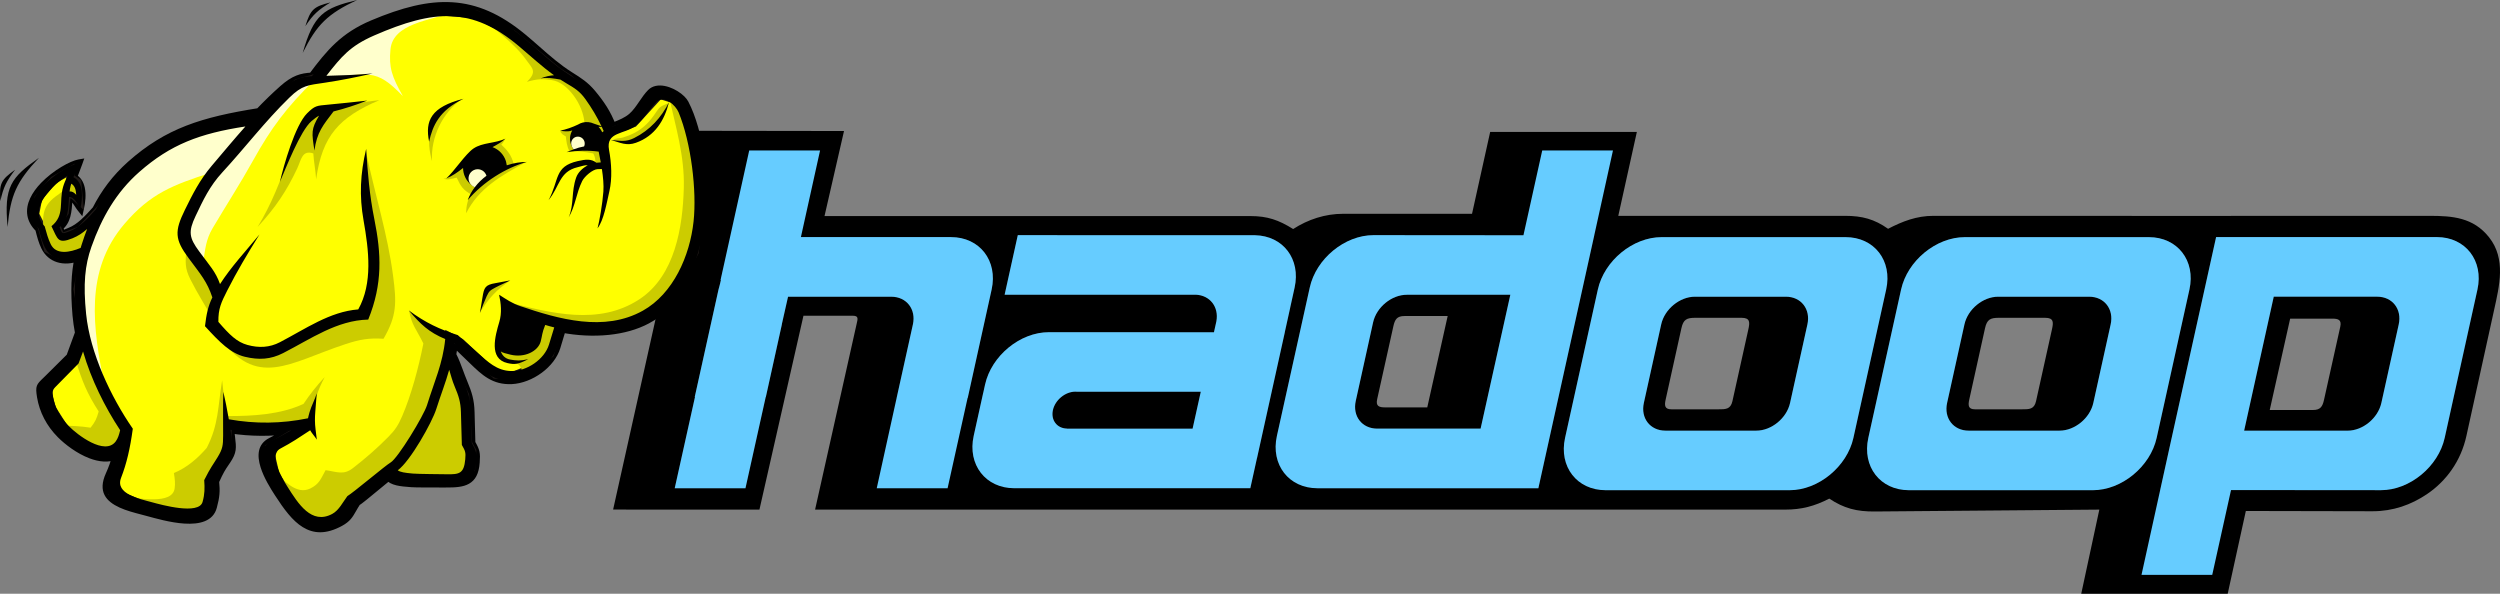
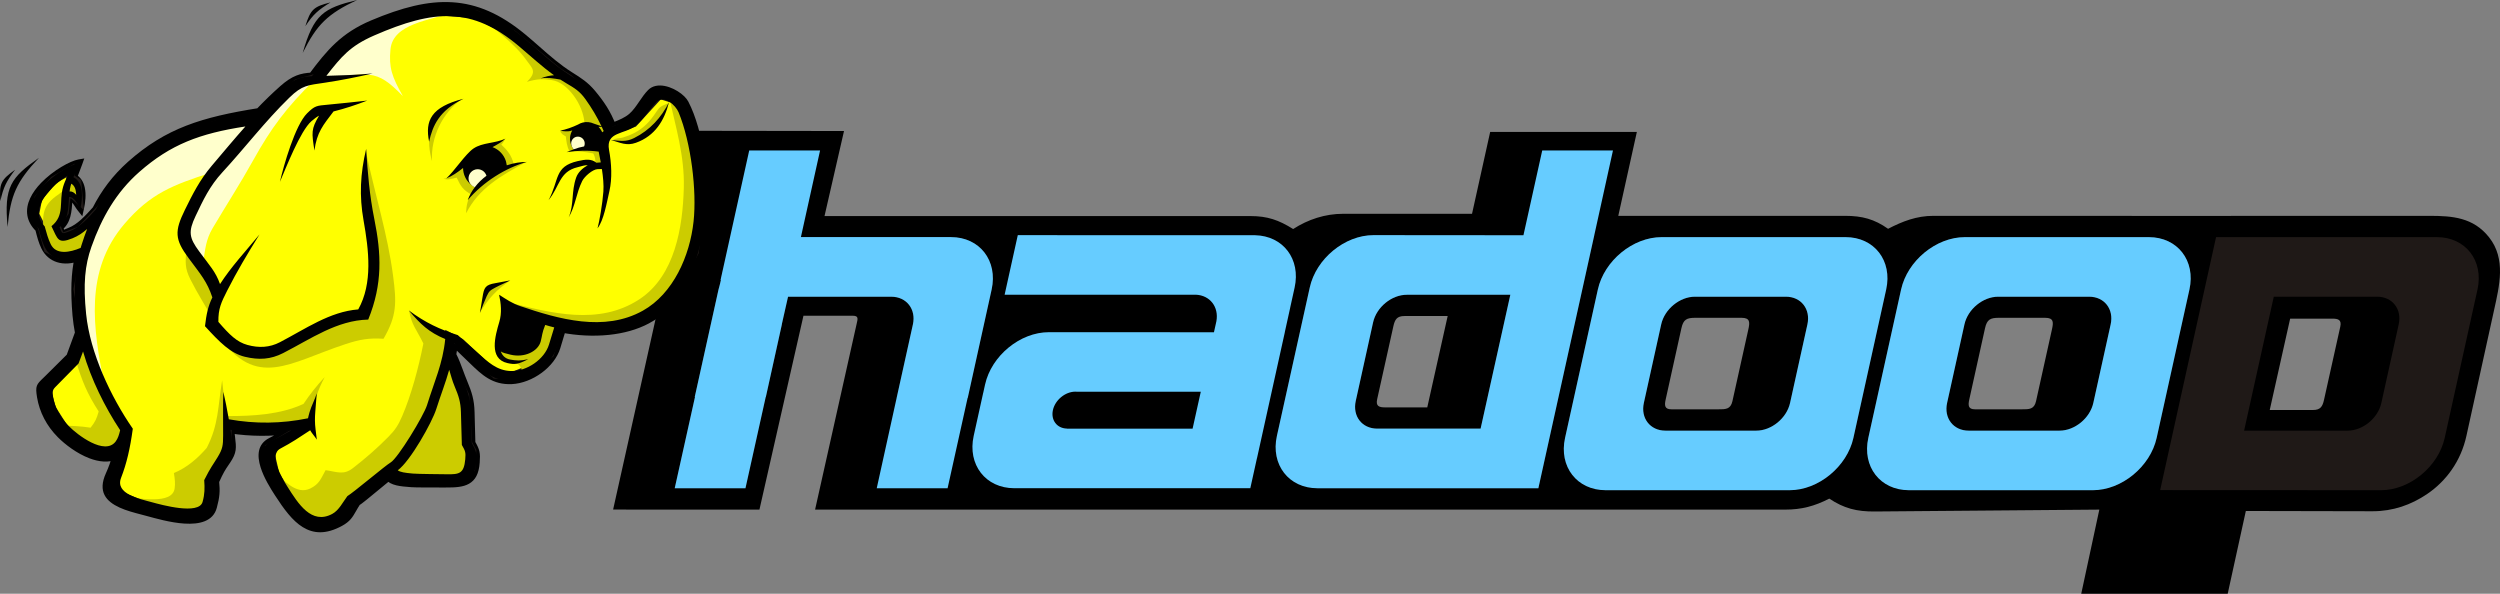
<svg xmlns="http://www.w3.org/2000/svg" width="160px" height="38px" viewBox="0 0 160 38" version="1.1">
  <rect x="0" y="0" width="160" height="38" fill="#808080" stroke="none" />
  <title>Hadoop_logo</title>
  <g id="Page-1" stroke="none" stroke-width="1" fill="none" fill-rule="evenodd">
    <g id="Home-Page" transform="translate(-763, -4253)">
      <g id="Hadoop_logo" transform="translate(763, 4253)">
        <g id="g10" transform="translate(80, 19) scale(-1, 1) rotate(-180) translate(-80, -19)">
          <path d="M133.199,0 C136.324,0 139.448,0 142.573,0 C142.96,1.766 143.347,3.531 143.734,5.297 C146.409,5.297 149.171,5.28 151.846,5.28 C153.152,5.28 154.309,5.687 155.336,6.383 C156.576,7.223 157.502,8.511 157.85,10.1 C158.438,12.787 159.03,15.474 159.622,18.161 C159.959,19.695 160.398,21.427 159.301,22.812 C158.292,24.087 156.954,24.186 155.484,24.186 C144.901,24.174 134.317,24.186 123.734,24.186 C122.665,24.186 121.771,23.84 120.837,23.357 C119.961,23.978 119.17,24.186 118.096,24.186 C113.254,24.186 108.412,24.186 103.57,24.186 C103.966,25.976 104.363,27.766 104.759,29.556 C101.63,29.556 98.501,29.556 95.371,29.556 C94.984,27.81 94.597,26.064 94.21,24.317 C91.458,24.317 88.706,24.317 85.954,24.317 C84.813,24.317 83.718,23.959 82.762,23.342 C81.835,23.921 81.12,24.172 80.021,24.172 C70.937,24.172 61.853,24.172 52.769,24.172 C53.185,25.986 53.601,27.8 54.017,29.615 C50.892,29.619 47.768,29.624 44.643,29.629 C42.842,21.549 41.041,13.468 39.239,5.388 C42.361,5.387 45.482,5.386 48.604,5.385 C49.543,9.521 50.482,13.656 51.421,17.792 C52.477,17.792 53.533,17.792 54.59,17.792 C54.967,17.792 54.893,17.576 54.829,17.291 C53.941,13.323 53.053,9.354 52.165,5.385 C72.86,5.385 93.554,5.385 114.249,5.385 C115.303,5.385 116.127,5.604 117.075,6.089 C118.01,5.463 118.835,5.255 119.977,5.264 L134.357,5.385 C133.971,3.59 133.585,1.795 133.199,0 L133.199,0 Z M92.651,17.774 C91.73,17.774 90.809,17.774 89.887,17.774 C89.403,17.774 89.272,17.553 89.175,17.117 C88.829,15.56 88.484,14.004 88.138,12.448 C88.039,12 88.265,11.927 88.655,11.927 C89.552,11.927 90.448,11.927 91.345,11.927 C91.78,13.876 92.215,15.825 92.651,17.774 L92.651,17.774 Z M108.503,17.661 C109.487,17.661 110.471,17.661 111.455,17.661 C112.023,17.661 111.992,17.363 111.89,16.901 C111.552,15.377 111.214,13.852 110.876,12.327 C110.758,11.795 110.427,11.804 109.971,11.804 C108.97,11.804 107.969,11.804 106.967,11.804 C106.526,11.804 106.522,12.066 106.601,12.424 C106.937,13.948 107.274,15.472 107.611,16.996 C107.735,17.561 107.957,17.661 108.503,17.661 L108.503,17.661 Z M127.935,17.661 C128.919,17.661 129.903,17.661 130.887,17.661 C131.455,17.661 131.424,17.363 131.321,16.901 C130.983,15.377 130.645,13.852 130.307,12.327 C130.189,11.795 129.859,11.804 129.402,11.804 C128.401,11.804 127.4,11.804 126.399,11.804 C125.957,11.804 125.954,12.066 126.032,12.424 C126.369,13.948 126.706,15.472 127.042,16.996 C127.167,17.561 127.388,17.661 127.935,17.661 Z M145.263,11.76 C146.184,11.76 147.106,11.76 148.027,11.76 C148.512,11.76 148.642,11.982 148.739,12.418 C149.085,13.974 149.431,15.531 149.777,17.087 C149.875,17.534 149.65,17.607 149.259,17.607 C148.363,17.607 147.466,17.607 146.57,17.607 C146.134,15.658 145.699,13.709 145.263,11.76" id="path20" fill="#000000" />
          <path d="M106.342,22.824 L118.116,22.824 C119.953,22.824 121.123,21.316 120.716,19.474 L118.619,9.977 C118.212,8.135 116.375,6.627 114.538,6.627 L102.765,6.627 C100.927,6.627 99.757,8.134 100.164,9.977 L102.262,19.474 C102.669,21.317 104.505,22.824 106.342,22.824 Z M108.476,19.011 L114.298,19.011 C115.27,19.011 115.889,18.213 115.674,17.239 L114.564,12.212 C114.348,11.237 113.376,10.439 112.404,10.439 L106.583,10.439 C105.611,10.439 104.991,11.237 105.207,12.212 L106.317,17.239 C106.532,18.214 107.504,19.011 108.476,19.011" id="path22" fill="#1F1917" />
          <path d="M125.75,22.824 L137.524,22.824 C139.362,22.824 140.532,21.316 140.125,19.474 L138.027,9.977 C137.62,8.135 135.784,6.627 133.947,6.627 L122.173,6.627 C120.336,6.627 119.165,8.134 119.572,9.977 L121.67,19.474 C122.077,21.317 123.913,22.824 125.75,22.824 Z M127.885,19.011 L133.706,19.011 C134.679,19.011 135.298,18.213 135.082,17.239 L133.972,12.212 C133.757,11.237 132.785,10.439 131.813,10.439 L125.991,10.439 C125.019,10.439 124.399,11.237 124.615,12.212 L125.725,17.239 C125.94,18.214 126.912,19.011 127.885,19.011" id="path24" fill="#1F1917" />
          <path d="M141.828,22.824 L155.959,22.824 C157.797,22.824 158.967,21.316 158.56,19.474 L156.462,9.977 C156.055,8.135 154.218,6.626 152.382,6.627 L138.251,6.634 L141.828,22.824 L141.828,22.824 Z M145.522,19.011 L152.141,19.011 C153.114,19.011 153.733,18.213 153.517,17.239 L152.407,12.212 C152.192,11.238 151.22,10.439 150.248,10.439 L143.623,10.439" id="path26" fill="#1F1917" />
          <path d="M98.456,6.754 L84.325,6.754 C82.487,6.754 81.317,8.263 81.724,10.105 L83.822,19.601 C84.229,21.443 86.066,22.952 87.902,22.951 L102.033,22.945 L98.456,6.754 L98.456,6.754 Z M94.762,10.567 L88.143,10.567 C87.17,10.567 86.551,11.365 86.767,12.34 L87.877,17.366 C88.092,18.341 89.064,19.139 90.036,19.139 L96.661,19.139" id="path30" fill="#1F1917" />
          <path d="M50.064,22.824 L60.864,22.824 C62.702,22.824 63.872,21.316 63.465,19.474 L61.931,12.531 L57.383,12.531 L58.423,17.239 C58.638,18.214 58.018,19.011 57.046,19.011 L50.354,19.011 C49.382,19.011 50.254,18.213 50.038,17.239 L49.012,12.594 L44.464,12.594 L45.983,19.474 C46.39,21.317 48.226,22.824 50.064,22.824" id="path34" fill="#1F1917" />
          <polyline id="path36" fill="#1F1917" points="43.181 6.754 46.285 20.77 50.822 20.77 47.712 6.754" />
-           <path d="M80.02,6.754 L64.917,6.754 C63.079,6.754 61.909,8.262 62.316,10.105 L62.925,12.86 L62.927,12.86 L63.044,13.39 C63.451,15.232 65.288,16.741 67.125,16.74 L77.693,16.736 L77.849,17.439 C78.015,18.357 77.438,19.102 76.53,19.139 L64.296,19.139 L65.138,22.95 L80.32,22.946 C82.12,22.91 83.258,21.417 82.856,19.596 L82.57,18.303 L82.572,18.303 L82.226,16.734 L82.229,16.734 L80.447,8.671 L80.444,8.671 L80.02,6.754 L80.02,6.754 Z M68.28,10.567 L76.326,10.567 L76.85,12.928 L68.941,12.928 C68.903,12.932 68.864,12.934 68.824,12.934 L68.824,12.934 C68.176,12.934 67.529,12.403 67.386,11.753 L67.386,11.753 C67.245,11.111 67.647,10.584 68.281,10.572 C68.281,10.57 68.281,10.569 68.28,10.567" id="path42" fill="#1F1917" />
          <path d="M106.342,22.824 L118.116,22.824 C119.953,22.824 121.123,21.316 120.716,19.474 L118.619,9.977 C118.212,8.135 116.375,6.627 114.538,6.627 L102.765,6.627 C100.927,6.627 99.757,8.134 100.164,9.977 L102.262,19.474 C102.669,21.317 104.505,22.824 106.342,22.824 Z M108.476,19.011 L114.298,19.011 C115.27,19.011 115.889,18.213 115.674,17.239 L114.564,12.212 C114.348,11.237 113.376,10.439 112.404,10.439 L106.583,10.439 C105.611,10.439 104.991,11.237 105.207,12.212 L106.317,17.239 C106.532,18.214 107.504,19.011 108.476,19.011" id="path44" fill="#66CCFF" />
          <path d="M125.75,22.824 L137.524,22.824 C139.362,22.824 140.532,21.316 140.125,19.474 L138.027,9.977 C137.62,8.135 135.784,6.627 133.947,6.627 L122.173,6.627 C120.336,6.627 119.165,8.134 119.572,9.977 L121.67,19.474 C122.077,21.317 123.913,22.824 125.75,22.824 Z M127.885,19.011 L133.706,19.011 C134.679,19.011 135.298,18.213 135.082,17.239 L133.972,12.212 C133.757,11.237 132.785,10.439 131.813,10.439 L125.991,10.439 C125.019,10.439 124.399,11.237 124.615,12.212 L125.725,17.239 C125.94,18.214 126.912,19.011 127.885,19.011" id="path46" fill="#66CCFF" />
-           <path d="M141.831,1.208 L138.88,14.541 L138.251,17.399 L137.056,22.827 L141.583,22.827 L142.786,17.399 L152.384,17.407 C154.22,17.408 156.054,15.9 156.461,14.058 L158.557,4.565 C158.964,2.723 157.794,1.208 155.956,1.208 L141.831,1.208 L141.831,1.208 Z M145.52,5.024 L152.143,5.024 C153.116,5.024 153.733,5.825 153.518,6.8 L152.407,11.823 C152.192,12.797 151.221,13.599 150.249,13.599 L143.625,13.599 L145.52,5.024 Z" id="path48" fill="#66CCFF" transform="translate(147.847, 12.018) scale(-1, 1) rotate(-180) translate(-147.847, -12.018)" />
          <path d="M98.703,6.753 L97.5,12.181 L87.902,12.173 C86.065,12.172 84.232,13.68 83.825,15.522 L81.721,25.023 C81.314,26.865 82.485,28.372 84.322,28.372 L98.455,28.372 L102.034,12.181 L103.23,6.753 L98.703,6.753 L98.703,6.753 Z M90.037,15.989 L96.661,15.989 L94.758,24.556 L88.142,24.556 C87.17,24.556 86.553,23.762 86.768,22.788 L87.878,17.757 C88.094,16.783 89.065,15.989 90.037,15.989 Z" id="path52" fill="#66CCFF" transform="translate(92.435, 17.562) scale(-1, 1) rotate(-180) translate(-92.435, -17.562)" />
          <path d="M47.95,6.753 L46.117,15.039 L46.14,15.039 L46.063,15.366 C46.034,15.461 46.006,15.558 45.985,15.654 L44.463,22.531 L44.479,22.531 L43.182,28.372 L47.709,28.372 L49.006,22.531 L49.014,22.531 L50.039,17.89 C50.04,17.882 50.037,17.874 50.039,17.866 L50.435,16.114 L57.043,16.114 C58.015,16.114 58.64,16.914 58.425,17.89 L57.384,22.593 L56.111,28.372 L60.646,28.372 L61.927,22.593 L61.935,22.593 L63.465,15.655 C63.871,13.812 62.701,12.298 60.863,12.298 L51.258,12.298 L52.485,6.753 L47.95,6.753 L47.95,6.753 Z" id="path56" fill="#66CCFF" transform="translate(53.364, 17.562) scale(-1, 1) rotate(-180) translate(-53.364, -17.562)" />
          <path d="M80.02,6.754 L64.917,6.754 C63.079,6.754 61.909,8.262 62.316,10.105 L62.925,12.86 L62.927,12.86 L63.044,13.39 C63.451,15.232 65.288,16.741 67.125,16.74 L77.693,16.736 L77.849,17.439 C78.015,18.357 77.438,19.102 76.53,19.139 L64.296,19.139 L65.138,22.95 L80.32,22.946 C82.12,22.91 83.258,21.417 82.856,19.596 L82.57,18.303 L82.572,18.303 L82.226,16.734 L82.229,16.734 L80.447,8.671 L80.444,8.671 L80.02,6.754 L80.02,6.754 Z M68.28,10.567 L76.326,10.567 L76.85,12.928 L68.941,12.928 C68.903,12.932 68.864,12.934 68.824,12.934 L68.824,12.934 C68.176,12.934 67.529,12.403 67.386,11.753 L67.386,11.753 C67.245,11.111 67.647,10.584 68.281,10.572 C68.281,10.57 68.281,10.569 68.28,10.567" id="path64" fill="#66CCFF" />
          <path d="M5.028,16.696 C4.843,16.189 4.656,15.682 4.471,15.175 C4.011,14.718 3.551,14.26 3.09,13.804 C2.587,13.304 2.479,13.307 2.597,12.6 C2.736,11.77 3.134,10.914 3.867,10.176 C4.638,9.402 6.256,8.305 7.421,8.822 C7.313,8.429 7.169,8.018 6.986,7.616 C6.205,5.899 8.108,5.562 9.44,5.201 C10.547,4.901 13.263,4.101 13.655,5.56 C13.832,6.216 13.859,6.569 13.796,7.196 C14.141,7.967 14.251,8.09 14.536,8.514 C14.927,9.096 14.899,9.317 14.813,10.04 C14.797,10.179 14.776,10.331 14.753,10.49 C16.071,10.291 17.338,10.294 18.63,10.454 C18.238,10.225 17.845,10.024 17.326,9.757 C16.095,9.122 17.255,7.25 17.786,6.43 C18.899,4.709 19.897,3.525 21.779,4.546 C22.41,4.889 22.459,5.254 22.854,5.845 C23.071,5.965 24.194,6.922 24.862,7.463 C25.115,7.159 25.599,7.103 26.334,7.049 C26.703,7.022 28.153,7.032 28.537,7.029 C29.69,7.022 30.382,7.142 30.472,8.402 C30.514,8.999 30.489,9.126 30.196,9.649 C30.178,10.308 30.161,10.967 30.143,11.626 C30.123,12.368 29.982,12.824 29.691,13.517 C29.427,14.147 29.279,14.685 28.971,15.295 C29.013,15.535 29.047,15.782 29.069,16.04 C29.461,15.662 29.853,15.283 30.245,14.904 C30.992,14.182 31.609,13.593 32.748,13.647 C33.935,13.703 35.293,14.64 35.64,15.787 C35.756,16.169 35.872,16.552 35.988,16.934 C37.777,16.595 39.868,16.673 41.425,17.507 C43.716,18.733 44.788,21.198 45.051,23.806 C45.265,25.915 44.854,29.463 43.851,31.388 C43.557,31.954 42.225,32.67 41.641,32.077 C41.201,31.63 40.899,30.948 40.424,30.542 C40.057,30.226 39.601,30.07 39.202,29.905 C38.893,30.742 38.449,31.393 37.905,32.042 C37.472,32.559 37.065,32.816 36.495,33.174 C35.368,33.882 34.493,34.776 33.468,35.624 C30.364,38.19 27.7,38.111 23.833,36.479 C21.989,35.7 21.099,34.643 19.967,33.126 C19.284,33.09 18.814,32.957 18.091,32.317 C17.558,31.845 17.061,31.359 16.581,30.856 C12.966,30.278 10.722,29.588 8.347,27.476 C7.381,26.617 6.678,25.665 6.131,24.595 C5.622,24.031 5.116,23.453 4.445,23.194 C3.972,23.012 3.981,23.012 3.814,23.458 C4.376,23.882 4.367,24.679 4.419,25.401 C4.774,25.384 4.907,24.985 5.148,24.68 C5.29,25.318 5.373,26.31 4.703,26.658 C4.812,26.95 4.935,27.244 5.048,27.566 C4.06,27.394 0.673,25.104 2.48,23.358 C2.599,22.873 2.693,22.539 2.85,22.211 C3.263,21.348 4.193,21.2 5.003,21.517 C4.781,20.496 4.736,19.385 4.87,17.826 C4.902,17.452 4.956,17.075 5.028,16.696" id="path66" fill="#000000" />
          <path d="M5.243,16.617 C5.168,16.414 5.093,16.209 5.019,16.006 L4.589,16.163 C4.664,16.367 4.739,16.571 4.814,16.775 L5.243,16.617 Z M5.019,16.006 C4.908,15.702 4.796,15.399 4.685,15.096 L4.256,15.253 C4.367,15.557 4.478,15.86 4.589,16.163 L5.019,16.006 L5.019,16.006 Z M4.685,15.096 L4.632,15.012 L4.471,15.175 L4.685,15.096 L4.685,15.096 Z M4.632,15.012 C4.388,14.77 4.144,14.528 3.9,14.286 L3.578,14.61 C3.822,14.852 4.066,15.095 4.31,15.337 L4.632,15.012 Z M3.9,14.286 C3.684,14.071 3.468,13.856 3.251,13.641 L2.929,13.966 C3.146,14.181 3.362,14.396 3.578,14.61 L3.9,14.286 Z M3.251,13.641 C3.152,13.543 3.119,13.511 3.089,13.482 L2.773,13.814 C2.839,13.878 2.911,13.948 2.929,13.966 L3.251,13.641 L3.251,13.641 Z M3.089,13.482 C2.796,13.199 2.738,13.143 2.823,12.638 L2.372,12.563 C2.248,13.307 2.334,13.391 2.773,13.814 L3.089,13.482 Z M2.823,12.638 C2.891,12.231 3.026,11.816 3.237,11.412 L2.831,11.199 C2.598,11.644 2.448,12.107 2.372,12.563 L2.823,12.638 L2.823,12.638 Z M3.237,11.412 C3.434,11.037 3.695,10.674 4.029,10.338 L3.706,10.015 C3.335,10.388 3.046,10.788 2.831,11.199 L3.237,11.412 Z M4.029,10.338 C4.456,9.908 5.154,9.376 5.88,9.1 L5.719,8.671 C4.925,8.973 4.168,9.55 3.706,10.015 L4.029,10.338 L4.029,10.338 Z M5.88,9.1 C6.384,8.907 6.899,8.841 7.329,9.032 L7.513,8.612 C6.958,8.366 6.326,8.439 5.719,8.671 L5.88,9.1 L5.88,9.1 Z M7.329,9.032 L7.771,9.228 L7.642,8.761 L7.421,8.822 L7.329,9.032 L7.329,9.032 Z M7.642,8.761 C7.584,8.553 7.517,8.339 7.44,8.125 L7.009,8.281 C7.082,8.484 7.146,8.686 7.2,8.883 L7.642,8.761 L7.642,8.761 Z M7.44,8.125 C7.368,7.925 7.286,7.722 7.195,7.521 L6.778,7.711 C6.863,7.898 6.94,8.089 7.009,8.281 L7.44,8.125 L7.44,8.125 Z M7.195,7.521 C6.808,6.67 7.213,6.222 7.841,5.935 L7.652,5.517 C6.792,5.91 6.24,6.528 6.778,7.711 L7.195,7.521 L7.195,7.521 Z M7.841,5.935 C8.243,5.751 8.729,5.624 9.18,5.506 L9.066,5.063 C8.591,5.187 8.081,5.32 7.652,5.517 L7.841,5.935 Z M9.18,5.506 C9.3,5.475 9.415,5.445 9.498,5.422 L9.382,4.979 C9.26,5.013 9.163,5.038 9.066,5.063 L9.18,5.506 Z M9.498,5.422 C10.043,5.275 10.984,5.004 11.83,4.95 L11.801,4.491 C10.915,4.547 9.944,4.827 9.382,4.979 L9.498,5.422 Z M11.83,4.95 C12.595,4.902 13.277,5.031 13.434,5.618 L13.876,5.502 C13.642,4.63 12.769,4.43 11.801,4.491 L11.83,4.95 Z M13.434,5.618 C13.518,5.929 13.566,6.169 13.586,6.408 L14.044,6.37 C14.022,6.111 13.969,5.847 13.876,5.502 L13.434,5.618 Z M13.586,6.408 C13.607,6.647 13.598,6.88 13.569,7.174 L14.023,7.217 C14.056,6.886 14.066,6.628 14.044,6.37 L13.586,6.408 L13.586,6.408 Z M13.569,7.174 L13.587,7.289 L13.796,7.196 L13.569,7.174 L13.569,7.174 Z M13.587,7.289 C13.895,7.979 14.022,8.165 14.246,8.494 L14.623,8.236 C14.416,7.931 14.299,7.759 14.005,7.103 L13.587,7.289 L13.587,7.289 Z M14.246,8.494 C14.269,8.528 14.288,8.556 14.346,8.642 L14.725,8.386 C14.711,8.364 14.663,8.294 14.623,8.236 L14.246,8.494 Z M14.346,8.642 C14.521,8.902 14.601,9.076 14.627,9.256 L15.08,9.193 C15.043,8.936 14.941,8.708 14.725,8.386 L14.346,8.642 Z M14.627,9.256 C14.654,9.444 14.627,9.669 14.586,10.014 L15.04,10.066 C15.085,9.688 15.115,9.441 15.08,9.193 L14.627,9.256 L14.627,9.256 Z M14.586,10.014 C14.575,10.108 14.566,10.182 14.559,10.23 L15.012,10.288 C15.025,10.185 15.035,10.112 15.04,10.066 L14.586,10.014 Z M14.559,10.23 C14.554,10.269 14.543,10.348 14.527,10.457 L14.979,10.523 C14.986,10.474 14.997,10.398 15.012,10.288 L14.559,10.23 Z M14.527,10.457 L14.482,10.763 L14.787,10.717 L14.753,10.49 L14.527,10.457 L14.527,10.457 Z M14.787,10.717 C15.435,10.619 16.07,10.571 16.702,10.567 L16.701,10.108 C16.047,10.112 15.39,10.162 14.719,10.263 L14.787,10.717 Z M16.702,10.567 C17.336,10.563 17.967,10.603 18.603,10.682 L18.657,10.226 C18.001,10.145 17.352,10.104 16.701,10.108 L16.702,10.567 Z M18.603,10.682 L18.745,10.255 L18.63,10.454 L18.603,10.682 Z M18.745,10.255 C18.375,10.039 18.006,9.849 17.536,9.607 L17.326,10.016 C17.791,10.255 18.155,10.443 18.516,10.653 L18.745,10.255 L18.745,10.255 Z M17.536,9.607 C17.501,9.589 17.466,9.571 17.431,9.552 L17.221,9.961 C17.257,9.98 17.292,9.998 17.326,10.016 L17.536,9.607 L17.536,9.607 Z M17.431,9.552 C16.947,9.303 16.942,8.779 17.113,8.231 L16.677,8.095 C16.443,8.846 16.474,9.576 17.221,9.961 L17.431,9.552 L17.431,9.552 Z M17.113,8.231 C17.307,7.609 17.719,6.954 17.977,6.555 L17.594,6.305 C17.322,6.726 16.888,7.417 16.677,8.095 L17.113,8.231 Z M17.977,6.555 C18.518,5.719 19.028,5.015 19.613,4.655 L19.375,4.264 C18.713,4.671 18.167,5.42 17.594,6.305 L17.977,6.555 Z M19.613,4.655 C20.166,4.315 20.813,4.284 21.67,4.749 L21.887,4.343 C20.863,3.787 20.07,3.837 19.375,4.264 L19.613,4.655 Z M21.67,4.749 C22.075,4.968 22.211,5.207 22.394,5.529 L22.793,5.303 C22.572,4.914 22.408,4.626 21.887,4.343 L21.67,4.749 Z M22.394,5.529 C22.467,5.657 22.547,5.797 22.664,5.972 L23.043,5.717 C22.949,5.577 22.868,5.434 22.793,5.303 L22.394,5.529 Z M22.664,5.972 L22.744,6.047 L22.854,5.845 L22.664,5.972 L22.664,5.972 Z M22.744,6.047 C22.877,6.12 23.448,6.593 24.004,7.053 L24.295,6.7 C23.721,6.224 23.13,5.735 22.964,5.643 L22.744,6.047 Z M24.004,7.053 C24.289,7.29 24.571,7.524 24.718,7.642 L25.006,7.284 C24.738,7.067 24.517,6.884 24.295,6.7 L24.004,7.053 L24.004,7.053 Z M24.718,7.642 L24.893,7.785 L25.038,7.61 L24.862,7.463 L24.718,7.642 Z M25.038,7.61 C25.129,7.5 25.274,7.432 25.47,7.385 L25.364,6.939 C25.072,7.009 24.847,7.122 24.686,7.316 L25.038,7.61 Z M25.47,7.385 C25.695,7.331 25.991,7.305 26.35,7.279 L26.318,6.82 C25.942,6.847 25.628,6.875 25.364,6.939 L25.47,7.385 Z M26.35,7.279 C26.631,7.259 27.529,7.259 28.11,7.259 L28.11,6.8 C27.517,6.8 26.599,6.799 26.318,6.82 L26.35,7.279 L26.35,7.279 Z M28.11,7.259 C28.294,7.259 28.446,7.259 28.538,7.259 L28.536,6.8 C28.445,6.8 28.293,6.8 28.109,6.8 L28.109,7.259 L28.11,7.259 Z M28.538,7.259 C29.079,7.255 29.507,7.279 29.79,7.44 L30.016,7.04 C29.642,6.828 29.148,6.796 28.536,6.8 L28.538,7.259 L28.538,7.259 Z M29.79,7.44 C30.049,7.587 30.204,7.877 30.243,8.418 L30.701,8.386 C30.649,7.667 30.414,7.266 30.016,7.04 L29.79,7.44 L29.79,7.44 Z M30.243,8.418 C30.263,8.696 30.267,8.862 30.236,9.004 L30.683,9.103 C30.727,8.902 30.723,8.705 30.701,8.386 L30.243,8.418 Z M30.236,9.004 C30.205,9.146 30.132,9.294 29.995,9.536 L30.396,9.761 C30.553,9.481 30.639,9.304 30.683,9.103 L30.236,9.004 L30.236,9.004 Z M29.995,9.536 L29.967,9.643 L30.196,9.649 L29.995,9.536 Z M29.967,9.643 C29.958,9.973 29.949,10.302 29.94,10.632 L30.398,10.643 C30.407,10.313 30.416,9.983 30.425,9.654 L29.967,9.643 Z M29.94,10.632 C29.932,10.961 29.923,11.291 29.914,11.62 L30.372,11.631 C30.381,11.302 30.39,10.972 30.398,10.643 L29.94,10.632 Z M29.914,11.62 C29.905,11.974 29.866,12.258 29.797,12.534 L30.24,12.645 C30.319,12.335 30.361,12.02 30.372,11.631 L29.914,11.62 L29.914,11.62 Z M29.797,12.534 C29.726,12.812 29.622,13.09 29.48,13.428 L29.902,13.606 C30.051,13.25 30.162,12.954 30.24,12.645 L29.797,12.534 L29.797,12.534 Z M29.48,13.428 C29.38,13.667 29.294,13.899 29.21,14.127 L29.639,14.285 C29.719,14.068 29.801,13.847 29.902,13.606 L29.48,13.428 Z M29.639,14.286 L29.639,14.285 L29.425,14.206 L29.639,14.286 L29.639,14.286 Z M29.21,14.126 C29.079,14.48 28.952,14.823 28.766,15.192 L29.175,15.398 C29.371,15.011 29.503,14.654 29.639,14.286 L29.21,14.126 Z M28.766,15.192 L28.745,15.335 L28.971,15.295 L28.766,15.192 L28.766,15.192 Z M28.745,15.335 C28.768,15.463 28.787,15.582 28.801,15.689 L29.254,15.632 C29.235,15.492 29.216,15.367 29.196,15.256 L28.745,15.335 Z M28.801,15.689 C28.814,15.787 28.827,15.909 28.84,16.059 L29.298,16.021 C29.289,15.913 29.274,15.782 29.254,15.632 L28.801,15.689 Z M28.84,16.059 L28.883,16.539 L29.228,16.206 L29.069,16.04 L28.84,16.059 Z M29.228,16.206 C29.452,15.989 29.676,15.773 29.9,15.556 L29.584,15.224 C29.36,15.441 29.135,15.658 28.911,15.874 L29.228,16.206 L29.228,16.206 Z M29.9,15.556 L30.403,15.07 L30.087,14.738 L29.584,15.224 L29.9,15.556 Z M30.403,15.07 C30.766,14.719 31.098,14.401 31.466,14.183 L31.233,13.786 C30.821,14.03 30.471,14.367 30.087,14.738 L30.403,15.07 L30.403,15.07 Z M31.466,14.183 C31.82,13.973 32.219,13.852 32.738,13.876 L32.759,13.417 C32.139,13.388 31.66,13.534 31.233,13.786 L31.466,14.183 Z M32.738,13.876 C33.297,13.903 33.902,14.144 34.404,14.516 L34.676,14.146 C34.104,13.723 33.409,13.448 32.759,13.417 L32.738,13.876 L32.738,13.876 Z M34.404,14.516 C34.884,14.87 35.266,15.341 35.421,15.853 L35.86,15.72 C35.674,15.109 35.23,14.556 34.676,14.146 L34.404,14.516 L34.404,14.516 Z M35.421,15.853 C35.475,16.03 35.528,16.207 35.582,16.383 L36.02,16.251 C35.967,16.074 35.913,15.897 35.86,15.72 L35.421,15.853 Z M35.582,16.383 C35.644,16.589 35.707,16.795 35.769,17.001 L36.207,16.868 C36.145,16.662 36.082,16.456 36.02,16.251 L35.582,16.383 Z M35.769,17.001 L35.829,17.198 L36.03,17.16 L35.988,16.934 L35.769,17.001 Z M36.03,17.16 C36.957,16.984 37.967,16.922 38.937,17.024 L38.981,16.569 C37.967,16.462 36.913,16.526 35.946,16.709 L36.03,17.16 Z M38.937,17.024 C39.789,17.114 40.611,17.331 41.318,17.709 L41.533,17.304 C40.773,16.897 39.893,16.665 38.981,16.569 L38.937,17.024 Z M41.318,17.709 C42.353,18.263 43.13,19.082 43.69,20.054 L44.087,19.826 C43.486,18.781 42.649,17.901 41.533,17.304 L41.318,17.709 Z M43.69,20.054 L43.69,20.055 L43.889,19.94 L43.69,20.054 L43.69,20.054 Z M43.69,20.055 C44.33,21.166 44.688,22.477 44.824,23.827 L45.279,23.784 C45.136,22.369 44.759,20.993 44.087,19.825 L43.69,20.055 L43.69,20.055 Z M44.824,23.827 C44.935,24.928 44.874,26.429 44.644,27.88 L45.095,27.952 C45.331,26.463 45.393,24.92 45.279,23.784 L44.824,23.827 L44.824,23.827 Z M44.644,27.88 C44.442,29.161 44.108,30.399 43.648,31.282 L44.054,31.494 C44.537,30.567 44.885,29.279 45.095,27.952 L44.644,27.88 L44.644,27.88 Z M43.648,31.282 C43.612,31.351 43.553,31.427 43.476,31.503 L43.796,31.831 C43.906,31.722 43.996,31.607 44.054,31.494 L43.648,31.282 Z M43.476,31.503 C43.279,31.697 42.988,31.881 42.686,31.985 L42.834,32.419 C43.201,32.293 43.556,32.068 43.796,31.831 L43.476,31.503 Z M42.686,31.985 C42.406,32.082 42.123,32.108 41.922,32.003 L41.71,32.41 C42.036,32.58 42.446,32.553 42.834,32.419 L42.686,31.985 L42.686,31.985 Z M41.922,32.003 C41.879,31.981 41.84,31.952 41.805,31.916 L41.478,32.237 C41.548,32.308 41.626,32.366 41.71,32.41 L41.922,32.003 L41.922,32.003 Z M41.805,31.916 C41.618,31.726 41.453,31.485 41.289,31.244 L40.911,31.502 C41.089,31.763 41.267,32.023 41.478,32.237 L41.805,31.916 Z M41.289,31.244 C41.072,30.927 40.855,30.608 40.573,30.367 L40.276,30.716 C40.514,30.921 40.713,31.212 40.911,31.502 L41.289,31.244 Z M40.573,30.367 C40.228,30.071 39.828,29.91 39.457,29.761 L39.287,30.188 C39.625,30.324 39.988,30.47 40.276,30.716 L40.573,30.367 L40.573,30.367 Z M39.457,29.761 C39.392,29.735 39.329,29.709 39.289,29.693 L39.115,30.118 C39.186,30.147 39.237,30.168 39.287,30.188 L39.457,29.761 Z M39.289,29.693 L39.07,29.603 L38.987,29.827 L39.202,29.905 L39.289,29.693 Z M38.987,29.827 C38.839,30.227 38.658,30.585 38.447,30.922 L38.836,31.166 C39.06,30.806 39.256,30.42 39.417,29.984 L38.987,29.827 Z M38.447,30.922 C38.235,31.262 37.994,31.579 37.73,31.895 L38.08,32.19 C38.359,31.856 38.613,31.522 38.836,31.166 L38.447,30.922 Z M37.73,31.895 C37.525,32.139 37.327,32.322 37.113,32.486 L37.39,32.85 C37.63,32.666 37.852,32.462 38.08,32.19 L37.73,31.895 Z M37.113,32.486 C36.899,32.649 36.656,32.802 36.373,32.98 L36.616,33.369 C36.903,33.189 37.149,33.034 37.39,32.85 L37.113,32.486 Z M36.373,32.98 C35.575,33.481 34.906,34.07 34.223,34.67 L34.524,35.017 C35.192,34.429 35.847,33.852 36.616,33.369 L36.373,32.98 L36.373,32.98 Z M34.223,34.67 C33.936,34.923 33.646,35.178 33.322,35.446 L33.613,35.801 C33.913,35.553 34.22,35.284 34.524,35.017 L34.223,34.67 Z M33.322,35.446 C31.81,36.696 30.41,37.302 28.922,37.396 L28.951,37.855 C30.538,37.755 32.022,37.117 33.613,35.801 L33.322,35.446 L33.322,35.446 Z M28.922,37.396 C27.424,37.491 25.823,37.07 23.922,36.267 L23.745,36.691 C25.71,37.52 27.375,37.955 28.951,37.855 L28.922,37.396 Z M23.922,36.267 C23.026,35.889 22.363,35.444 21.788,34.911 L21.478,35.248 C22.092,35.817 22.796,36.29 23.745,36.691 L23.922,36.267 L23.922,36.267 Z M21.788,34.911 C21.208,34.373 20.71,33.738 20.151,32.988 L19.784,33.263 C20.357,34.031 20.869,34.683 21.478,35.248 L21.788,34.911 Z M20.151,32.988 L20.086,32.902 L19.979,32.896 L19.967,33.126 L20.151,32.988 L20.151,32.988 Z M19.979,32.896 C19.661,32.88 19.394,32.841 19.129,32.735 L18.959,33.161 C19.28,33.29 19.59,33.336 19.956,33.355 L19.979,32.896 Z M19.129,32.735 C18.86,32.627 18.582,32.446 18.243,32.145 L17.94,32.49 C18.323,32.828 18.642,33.034 18.959,33.161 L19.129,32.735 L19.129,32.735 Z M18.243,32.145 C17.981,31.914 17.726,31.676 17.475,31.433 L17.157,31.764 C17.408,32.007 17.669,32.249 17.94,32.49 L18.243,32.145 L18.243,32.145 Z M17.475,31.433 L17.474,31.433 L17.316,31.598 L17.475,31.433 L17.475,31.433 Z M17.474,31.433 C17.226,31.192 16.984,30.947 16.746,30.697 L16.415,31.015 C16.657,31.269 16.904,31.518 17.158,31.764 L17.474,31.433 L17.474,31.433 Z M16.746,30.697 L16.616,30.63 L16.581,30.856 L16.746,30.697 L16.746,30.697 Z M16.616,30.63 C14.827,30.344 13.377,30.03 12.081,29.527 L11.917,29.956 C13.241,30.47 14.72,30.791 16.545,31.082 L16.616,30.63 Z M12.081,29.527 C10.797,29.028 9.664,28.341 8.498,27.304 L8.196,27.649 C9.405,28.724 10.582,29.437 11.917,29.956 L12.081,29.527 Z M8.498,27.304 C8.026,26.884 7.619,26.442 7.264,25.976 L6.9,26.254 C7.275,26.745 7.702,27.209 8.196,27.649 L8.498,27.304 Z M7.264,25.976 C6.908,25.509 6.603,25.015 6.334,24.491 L5.927,24.699 C6.206,25.245 6.526,25.762 6.9,26.254 L7.264,25.976 L7.264,25.976 Z M6.334,24.491 L6.3,24.441 L6.131,24.595 L6.334,24.491 Z M6.3,24.441 C6.04,24.153 5.78,23.86 5.502,23.609 L5.196,23.952 C5.465,24.195 5.712,24.473 5.961,24.748 L6.3,24.441 L6.3,24.441 Z M5.502,23.609 C5.209,23.345 4.893,23.121 4.527,22.979 L4.362,23.408 C4.668,23.526 4.94,23.721 5.196,23.952 L5.502,23.609 L5.502,23.609 Z M4.527,22.979 L4.526,22.979 L4.445,23.194 L4.527,22.979 Z M4.526,22.979 C4.232,22.866 4.089,22.81 3.926,22.879 L4.103,23.302 C4.11,23.299 4.184,23.339 4.363,23.408 L4.526,22.979 Z M3.926,22.879 L3.925,22.88 L4.014,23.09 L3.926,22.879 L3.926,22.879 Z M3.925,22.88 C3.753,22.953 3.705,23.094 3.599,23.378 L4.029,23.538 C4.089,23.376 4.088,23.308 4.104,23.301 L3.925,22.88 Z M3.599,23.378 L3.54,23.538 L3.677,23.642 L3.814,23.458 L3.599,23.378 Z M3.677,23.642 C4.098,23.959 4.138,24.59 4.176,25.198 L4.634,25.17 C4.589,24.459 4.542,23.72 3.951,23.274 L3.677,23.642 L3.677,23.642 Z M4.176,25.198 C4.181,25.278 4.186,25.357 4.19,25.417 L4.648,25.385 C4.642,25.302 4.638,25.235 4.634,25.17 L4.176,25.198 Z M4.19,25.417 L4.207,25.641 L4.43,25.631 L4.419,25.401 L4.19,25.417 Z M4.43,25.631 C4.808,25.613 4.98,25.346 5.165,25.057 L4.781,24.81 C4.662,24.994 4.552,25.165 4.409,25.172 L4.43,25.631 L4.43,25.631 Z M5.165,25.057 C5.217,24.977 5.27,24.894 5.327,24.823 L4.969,24.537 C4.898,24.627 4.839,24.72 4.781,24.81 L5.165,25.057 Z M5.372,24.631 L5.267,24.161 L4.969,24.537 L5.148,24.68 L5.372,24.631 Z M4.924,24.729 C5.002,25.076 5.061,25.531 4.977,25.903 L5.423,26.003 C5.525,25.549 5.459,25.024 5.372,24.631 L4.924,24.729 L4.924,24.729 Z M4.977,25.903 C4.924,26.14 4.81,26.343 4.598,26.453 L4.808,26.862 C5.158,26.68 5.341,26.365 5.423,26.003 L4.977,25.903 L4.977,25.903 Z M4.598,26.453 L4.417,26.547 L4.488,26.737 L4.703,26.658 L4.598,26.453 Z M4.488,26.737 C4.522,26.828 4.571,26.954 4.622,27.083 L5.048,26.917 C5.008,26.815 4.968,26.713 4.918,26.578 L4.488,26.737 L4.488,26.737 Z M4.622,27.083 C4.689,27.256 4.759,27.433 4.832,27.641 L5.264,27.491 C5.199,27.305 5.122,27.108 5.048,26.917 L4.622,27.083 Z M5.01,27.792 L5.394,27.859 L5.264,27.491 L5.048,27.566 L5.01,27.792 Z M5.086,27.34 C4.643,27.263 3.667,26.713 2.958,25.976 L2.627,26.293 C3.4,27.098 4.499,27.703 5.01,27.792 L5.086,27.34 L5.086,27.34 Z M2.958,25.976 C2.701,25.708 2.484,25.419 2.346,25.125 L1.931,25.317 C2.093,25.664 2.34,25.994 2.627,26.293 L2.958,25.976 L2.958,25.976 Z M2.346,25.125 C2.215,24.845 2.155,24.557 2.203,24.278 L1.753,24.201 C1.687,24.579 1.763,24.956 1.931,25.317 L2.346,25.125 L2.346,25.125 Z M2.203,24.278 C2.247,24.025 2.383,23.77 2.638,23.524 L2.322,23.192 C1.99,23.512 1.813,23.853 1.753,24.201 L2.203,24.278 L2.203,24.278 Z M2.638,23.524 L2.702,23.412 L2.48,23.358 L2.638,23.524 L2.638,23.524 Z M2.702,23.412 C2.76,23.175 2.812,22.975 2.869,22.793 L2.432,22.657 C2.373,22.846 2.319,23.055 2.258,23.303 L2.702,23.412 L2.702,23.412 Z M2.869,22.793 C2.923,22.62 2.982,22.464 3.056,22.309 L2.643,22.112 C2.56,22.285 2.494,22.461 2.432,22.657 L2.869,22.793 L2.869,22.793 Z M3.056,22.309 C3.221,21.966 3.481,21.757 3.782,21.66 L3.642,21.222 C3.227,21.356 2.868,21.643 2.643,22.112 L3.056,22.309 L3.056,22.309 Z M3.782,21.66 C4.132,21.547 4.54,21.582 4.92,21.731 L5.087,21.304 C4.611,21.118 4.094,21.077 3.642,21.222 L3.782,21.66 L3.782,21.66 Z M4.92,21.731 L5.318,21.886 L5.227,21.469 L5.003,21.517 L4.92,21.731 L4.92,21.731 Z M5.227,21.469 C5.119,20.973 5.054,20.453 5.032,19.865 L4.574,19.881 C4.597,20.495 4.666,21.041 4.78,21.566 L5.227,21.469 L5.227,21.469 Z M5.032,19.865 C5.011,19.278 5.033,18.619 5.099,17.845 L4.641,17.807 C4.574,18.592 4.552,19.269 4.574,19.881 L5.032,19.865 Z M5.099,17.845 C5.116,17.647 5.136,17.466 5.159,17.3 L4.707,17.239 C4.678,17.445 4.656,17.635 4.641,17.807 L5.099,17.845 Z M5.159,17.3 C5.185,17.117 5.216,16.93 5.253,16.739 L4.804,16.653 C4.767,16.846 4.734,17.041 4.707,17.239 L5.159,17.3 Z M5.253,16.739 L5.243,16.617 L5.028,16.696" id="path68" fill="#000000" fill-rule="nonzero" />
          <polygon id="path70" stroke="#1F1917" stroke-width="0.5" fill="#FFFF00" points="16.706 30.49 13.692 29.999 10.942 28.79 8.606 27.316 6.383 24.596 5.127 23.262 3.913 22.813 3.592 23.6 4.153 24.413 4.279 25.56 4.655 25.544 5.066 25.168 4.956 26.336 4.5 26.643 4.514 27.088 3.435 26.476 2.457 25.319 2.254 24.286 2.672 23.458 3.061 22.052 3.854 21.676 4.688 21.717 5.479 22.177 4.951 19.495 5.479 16.51 4.898 15.131 2.996 13.076 3.334 11.849 4.235 10.426 5.934 9.227 6.835 9.103 7.837 9.069 7.212 6.496 9.51 5.552 12.373 5.174 13.353 5.816 13.428 7.554 14.521 9.368 14.596 10.804 17.234 10.615 19.683 10.842 17.234 9.368 17.648 7.592 19.193 5.174 20.7 4.531 21.905 5.023 22.395 6.005 24.92 7.932 25.409 7.516 29.365 7.365 30.157 8.008 30.232 9.141 29.968 9.632 29.78 12.693 28.461 15.338 28.687 16.51 29.478 16.094 31.701 14.016 32.794 13.94 34 14.431 35.205 15.338 35.808 17.303 39.35 17.076 41.497 17.908 43.23 19.532 44.474 21.875 44.775 24.634 44.511 27.845 43.833 30.717 43.155 31.624 42.213 31.926 40.555 30.113 39.048 29.584 37.73 31.775 36.411 32.984 35.695 33.438 32.832 35.818 30.533 37.065 28.235 37.254 25.56 36.801 23.224 35.932 21.604 34.609 20.323 33.06 19.004 32.682 16.706 30.49" />
          <path d="M7.964,23.671 C5.383,20.651 5.956,16.988 6.672,13.399 C6.29,14.367 5.908,15.334 5.526,16.302 C5.385,17.189 5.245,18.076 5.104,18.963 C5.144,19.87 5.184,20.777 5.225,21.684 C5.586,22.551 5.948,23.418 6.31,24.285 C6.853,25.091 7.395,25.898 7.938,26.704 C8.782,27.41 9.626,28.115 10.471,28.821 C11.395,29.204 12.32,29.587 13.244,29.97 C14.33,30.111 15.415,30.252 16.501,30.393 C15.496,29.244 14.491,28.095 13.486,26.946 C11.065,26.158 9.637,25.628 7.964,23.671" id="path72" fill="#FFFFCC" />
          <path d="M20.119,32.873 C18.324,31.116 17.343,29.792 16.201,27.735 C15.384,26.264 14.468,24.848 13.609,23.397 C13.174,22.663 13.133,22.047 13.003,21.201 C12.581,21.705 12.159,22.209 11.737,22.713 C11.938,23.317 12.139,23.922 12.34,24.527 C13.023,25.757 13.707,26.986 14.39,28.216 C15.837,29.647 17.285,31.078 18.732,32.51 C19.194,32.631 19.656,32.752 20.119,32.873" id="path74" fill="#FFFFCC" />
          <path d="M28.983,37.227 C27.545,36.686 25.158,36.508 24.992,34.853 C24.874,33.678 25.081,33.088 25.787,31.844 C24.042,33.655 23.611,33.375 20.239,32.812 C20.722,33.497 21.204,34.183 21.686,34.868 C22.531,35.392 23.375,35.917 24.219,36.441 C25.304,36.683 26.39,36.924 27.475,37.166 C27.978,37.187 28.48,37.207 28.983,37.227" id="path76" fill="#FFFFCC" />
          <path d="M32.95,14.843 C33.428,14.547 33.418,14.332 33.338,14.129 C33.715,14.281 34.093,14.432 34.47,14.584 C34.715,14.913 34.959,15.242 35.204,15.572 C35.386,16.041 35.567,16.51 35.749,16.979 C35.517,17.154 35.285,17.329 35.053,17.504 C34.039,17.374 33.025,17.245 32.011,17.115 C31.936,16.909 31.86,16.704 31.785,16.498 C31.806,16.206 31.828,15.914 31.849,15.622 C31.946,15.449 32.044,15.276 32.141,15.103 C32.292,15.027 32.443,14.951 32.594,14.876 C32.712,14.865 32.831,14.854 32.95,14.843" id="path78" fill="#CCCC00" />
          <path d="M32.666,20.06 C31.142,19.619 31.154,19.497 30.703,17.98 C31.298,18.936 31.738,19.419 32.666,20.06" id="path80" fill="#CCCC00" />
          <path d="M42.804,31.412 C42.533,31.287 42.269,31.226 42.1,30.978 C41.735,30.443 41.422,29.992 40.819,29.617 C40.516,29.427 40.201,29.305 39.879,29.204 C39.612,29.121 39.451,29.195 39.224,29.031 C39.359,29.008 39.494,28.984 39.629,28.96 C39.926,28.96 40.224,28.96 40.521,28.96 C40.888,29.187 41.255,29.414 41.622,29.642 C41.837,29.869 42.053,30.096 42.269,30.323 C42.447,30.686 42.626,31.049 42.804,31.412" id="path82" fill="#CCCC00" />
-           <path d="M18.518,28.019 C17.918,26.373 17.394,24.962 16.485,23.472 C17.649,24.73 18.355,25.799 19.022,27.221 C19.281,27.774 19.33,28.422 20.052,28.181 C20.084,27.63 20.2,27.078 20.233,26.526 C20.623,29.329 21.722,30.501 24.277,31.589 C23.555,31.502 22.832,31.416 22.109,31.329 C21.43,31.178 20.75,31.026 20.071,30.875 C19.736,30.388 19.402,29.901 19.068,29.414 C18.884,28.949 18.701,28.484 18.518,28.019" id="path84" fill="#CCCC00" />
          <path d="M23.468,28.084 C24.02,25.482 24.813,22.986 25.158,20.343 C25.382,18.626 25.406,17.801 24.545,16.319 C23.603,16.38 23.019,16.274 22.108,15.975 C18.482,14.783 16.403,13.03 13.96,16.561 C14.74,16.193 15.52,15.824 16.3,15.456 C16.856,15.565 17.412,15.675 17.968,15.784 C18.949,16.358 19.931,16.931 20.912,17.504 C21.678,17.656 22.444,17.807 23.21,17.959 C23.458,18.997 23.706,20.036 23.954,21.074 C23.77,22.448 23.587,23.822 23.404,25.196 C23.382,25.845 23.361,26.494 23.339,27.143 C23.382,27.457 23.425,27.77 23.468,28.084" id="path86" fill="#CCCC00" />
          <path d="M29.714,11.987 C29.409,9.874 30.415,8.738 29.999,8.154 C29.881,7.989 29.721,7.7 29.542,7.621 C28.905,7.339 28.029,7.674 27.966,7.509 C27.265,7.509 26.564,7.509 25.863,7.509 C25.583,7.628 25.302,7.747 25.022,7.866 C25.453,8.374 25.885,8.883 26.316,9.391 C26.737,10.311 27.157,11.23 27.578,12.15 C27.848,13.08 28.117,14.01 28.387,14.941 C28.527,14.941 28.667,14.941 28.808,14.941 C29.11,13.956 29.412,12.972 29.714,11.987" id="path88" fill="#CCCC00" />
          <path d="M26.179,18.132 C26.349,17.172 26.646,16.944 27.096,16.015 C26.797,14.5 26.315,12.697 25.736,11.36 C25.492,10.796 25.295,10.485 24.864,10.05 C24.137,9.313 23.402,8.672 22.578,8.034 C21.984,7.575 21.57,7.805 20.838,7.909 C20.526,7.343 20.44,7.028 19.867,6.741 C18.985,6.299 18.197,7.251 17.505,7.812 C18.004,7.029 18.504,6.247 19.003,5.464 C19.348,5.14 19.693,4.815 20.039,4.491 C20.33,4.447 20.621,4.404 20.912,4.361 C21.301,4.599 21.689,4.837 22.077,5.075 C22.282,5.464 22.487,5.854 22.692,6.243 C23.123,6.568 23.555,6.892 23.986,7.217 C24.515,7.671 25.043,8.125 25.572,8.58 C25.906,9.056 26.241,9.532 26.575,10.008 C26.877,10.57 27.179,11.133 27.481,11.695 C27.869,12.864 28.258,14.032 28.646,15.2 C28.678,15.644 28.711,16.087 28.743,16.531 C28.258,16.747 27.772,16.963 27.287,17.18 C26.931,17.515 26.535,17.796 26.179,18.132" id="path90" fill="#CCCC00" />
          <path d="M14.57,11.371 C16.203,11.371 17.928,11.462 19.424,12.15 C19.847,12.787 20.265,13.307 20.783,13.87 C20.311,12.977 20.164,12.472 20.039,11.468 C19.877,11.23 19.715,10.992 19.553,10.754 C18.323,10.722 17.094,10.689 15.864,10.657 C15.465,10.7 15.066,10.743 14.667,10.787 C14.624,10.83 14.581,10.873 14.538,10.916 C14.548,11.068 14.559,11.219 14.57,11.371" id="path92" fill="#CCCC00" />
          <path d="M14.343,12.507 C14.301,12.891 14.259,13.275 14.217,13.659 C13.938,11.974 14.005,10.846 13.232,9.337 C12.654,8.666 11.943,8.055 11.129,7.728 C11.198,7.315 11.218,7.056 11.179,6.753 C11.035,5.662 8.859,6.144 7.964,6.187 C9.4,5.817 10.836,5.446 12.272,5.075 C12.596,5.205 12.92,5.335 13.243,5.464 C13.351,6.092 13.459,6.719 13.567,7.347 C13.869,7.909 14.171,8.472 14.473,9.034 C14.527,9.38 14.581,9.726 14.635,10.073 C14.538,10.884 14.441,11.695 14.343,12.507" id="path94" fill="#CCCC00" />
          <path d="M11.917,22.015 C11.871,21.196 11.819,20.855 12.179,20.131 C12.637,19.212 13.199,18.348 13.696,17.439 C13.75,18.045 13.804,18.651 13.858,19.257 C13.211,20.176 12.564,21.096 11.917,22.015" id="path96" fill="#CCCC00" />
          <path d="M5.274,15.828 C5.134,15.529 4.994,15.23 4.854,14.931 C5.239,13.629 5.582,12.804 6.316,11.666 C6.188,11.205 6.093,11.003 5.798,10.628 C5.152,10.727 4.579,10.756 3.924,10.754 C4.647,10.192 5.369,9.629 6.092,9.067 C6.448,9.131 6.804,9.196 7.16,9.261 C7.516,9.618 7.872,9.975 8.228,10.332 C7.721,11.122 7.214,11.912 6.707,12.701 C6.229,13.744 5.752,14.786 5.274,15.828" id="path98" fill="#CCCC00" />
          <path d="M42.809,31.843 C43.249,29.857 43.817,28.025 43.764,25.991 C43.699,23.496 43.214,20.343 40.909,18.839 C38.327,17.153 35.297,17.951 32.464,18.673 C33.618,18.197 34.772,17.721 35.926,17.245 C37.005,17.191 38.084,17.137 39.162,17.082 C39.896,17.299 40.629,17.515 41.363,17.731 C41.934,18.207 42.506,18.683 43.078,19.159 C43.509,20.068 43.941,20.977 44.372,21.885 C44.534,22.935 44.696,23.984 44.857,25.033 C44.728,26.061 44.599,27.089 44.469,28.116 C44.232,29.133 43.994,30.15 43.757,31.167 C43.441,31.392 43.125,31.618 42.809,31.843" id="path100" fill="#CCCC00" />
          <path d="M4.281,25.924 C3.109,25.159 2.649,24.823 2.777,23.405 C2.894,22.981 3.011,22.556 3.128,22.131 C3.293,22.019 3.458,21.907 3.624,21.795 C3.828,21.726 4.033,21.658 4.237,21.59 C4.607,21.677 4.977,21.765 5.347,21.853 C5.537,22.444 5.727,23.034 5.916,23.625 C5.391,23.366 4.865,23.108 4.34,22.849 C4.218,22.849 4.096,22.849 3.974,22.849 C3.838,23.059 3.702,23.269 3.566,23.479 C3.731,23.723 3.897,23.967 4.062,24.211 C4.15,24.675 4.237,25.138 4.325,25.602 C4.437,25.568 4.549,25.534 4.661,25.5 C4.797,25.392 4.933,25.285 5.07,25.177 C5.05,25.422 5.031,25.666 5.011,25.91 C4.919,26.066 4.826,26.222 4.734,26.378 C4.641,26.456 4.549,26.534 4.456,26.613 C4.398,26.383 4.34,26.154 4.281,25.924" id="path102" fill="#CCCC00" />
          <path d="M30.576,37.097 C31.616,36.129 32.893,35.287 33.725,34.103 C34.047,33.644 34.405,33.41 33.72,32.763 C34.444,32.97 34.713,32.948 35.292,32.877 C36.346,32.749 37.335,31.246 37.398,30.169 C37.385,30.068 37.105,29.84 36.29,29.614 C36.273,29.583 35.83,29.675 35.841,29.645 C35.925,29.412 36.039,29.377 36.211,29.268 C36.249,29.009 36.273,28.611 36.449,28.328 C36.962,28.337 37.463,28.281 37.965,28.181 C38.134,27.9 38.109,27.619 38.095,27.338 C38.289,27.37 38.483,27.402 38.677,27.435 C38.623,27.878 38.569,28.322 38.515,28.765 C38.688,29.057 38.86,29.35 39.033,29.642 C38.785,30.204 38.537,30.767 38.289,31.329 C37.814,31.784 37.339,32.238 36.865,32.692 C36.819,32.694 36.773,32.697 36.728,32.699 C36.194,33.028 35.66,33.356 35.127,33.685 C34.256,34.399 33.386,35.113 32.515,35.827 C31.869,36.251 31.223,36.674 30.576,37.097" id="path104" fill="#CCCC00" />
          <path d="M32.329,29.101 C32.274,29.005 32.191,28.851 32.085,28.745 C32.518,28.334 32.732,28.059 32.886,27.477 C32.396,27.233 31.907,26.989 31.417,26.746 C31.002,26.347 30.588,25.949 30.173,25.55 C29.628,25.845 29.492,26.071 29.228,26.632 C28.921,26.551 28.629,26.472 28.376,26.565 C28.537,26.564 28.636,26.605 28.797,26.704 C29.06,26.979 29.324,27.254 29.588,27.529 C30.054,27.883 30.519,28.236 30.985,28.59 C31.29,28.69 31.595,28.789 31.9,28.889 C32.016,28.937 32.212,29.053 32.329,29.101" id="path106" fill="#CCCC00" />
          <path d="M33.68,27.635 C32.122,26.794 30.63,25.948 29.833,24.35 C29.833,26.378 31.864,27.271 33.68,27.635" id="path108" fill="#CCCC00" />
          <path d="M29.524,31.626 C28.367,30.835 27.548,29.238 27.651,27.682 C27.274,29.029 27.408,30.302 28.565,31.233 C28.76,31.328 28.956,31.423 29.151,31.519 C29.275,31.554 29.399,31.59 29.524,31.626" id="path110" fill="#CCCC00" />
          <path d="M31.735,19.613 C31.974,19.744 32.409,19.923 32.648,20.054 C32.402,20.012 31.961,19.921 31.715,19.88 C31.058,19.769 30.98,19.61 30.878,18.961 C30.83,18.656 30.764,18.277 30.716,17.971 C30.845,18.317 31,18.718 31.15,19.048 C31.309,19.396 31.398,19.429 31.735,19.613 L31.735,19.613 Z M19.543,36.324 C20.06,37.101 20.357,37.353 21.152,37.846 C20.073,37.585 19.867,37.385 19.543,36.324 Z M19.373,34.612 C20.277,36.434 20.961,37.105 22.853,38 C20.713,37.474 20.084,37.1 19.373,34.612 Z M0.023,25.13 C0.221,26.042 0.406,26.386 0.967,27.135 C0.057,26.497 -0.062,26.236 0.023,25.13 Z M20.277,9.861 C20.25,10.082 20.222,10.304 20.195,10.525 C20.145,10.926 20.147,11.252 20.179,11.656 C20.21,12.047 20.24,12.437 20.271,12.828 C20.157,12.431 19.931,12.034 19.817,11.637 C19.772,11.478 19.734,11.349 19.713,11.23 C18.02,10.883 16.339,10.862 14.645,11.165 C14.537,11.794 14.405,12.449 14.295,12.919 C14.262,12.392 14.283,10.938 14.28,10.124 C14.278,9.493 14.252,9.277 13.927,8.74 C13.624,8.237 13.495,8.123 13.07,7.274 C13.105,6.739 13.106,6.385 12.964,5.876 C12.728,5.031 10.347,5.686 9.719,5.858 C8.946,6.071 7.347,6.386 7.749,7.42 C8.103,8.33 8.327,9.29 8.5,10.563 C7.083,12.611 5.765,15.416 5.512,17.902 C5.316,19.832 5.434,21.02 5.85,22.201 C6.51,24.071 7.433,25.691 8.915,26.995 C10.913,28.753 12.781,29.459 15.705,29.906 C15.002,29.116 14.306,28.281 13.548,27.386 C12.78,26.48 12.324,25.564 11.836,24.573 C11.163,23.204 11.177,22.683 12.07,21.481 C12.839,20.445 13.255,19.978 13.591,18.965 C13.313,18.391 13.212,17.907 13.119,17.124 C14.061,16.091 14.761,15.383 15.676,15.165 C16.573,14.951 17.322,14.993 18.124,15.404 C19.907,16.318 21.557,17.499 23.567,17.547 C24.498,19.841 24.404,21.758 23.957,23.977 C23.652,25.493 23.53,26.928 23.435,28.473 C23.058,26.882 22.987,25.482 23.267,23.897 C23.604,21.987 23.866,19.877 22.928,18.198 C21.11,18.058 19.551,16.949 17.912,16.097 C17.254,15.755 16.568,15.722 15.839,15.923 C15.162,16.109 14.705,16.558 13.976,17.401 C13.965,18.248 14.155,18.639 14.543,19.406 C15.166,20.637 15.853,21.783 16.608,22.995 C15.684,21.877 14.809,20.942 14.081,19.818 C13.804,20.612 13.406,21.015 12.748,21.91 C12.105,22.783 12.037,23.166 12.518,24.176 C13.002,25.192 13.412,26.085 14.235,26.976 C15.656,28.516 16.959,30.23 18.514,31.746 C19.358,32.57 19.701,32.541 20.821,32.712 C21.833,32.865 22.821,33.06 23.853,33.3 C22.855,33.207 21.89,33.173 20.918,33.148 C20.908,33.148 20.898,33.148 20.888,33.148 C21.844,34.372 22.399,35.055 23.952,35.732 C27.776,37.397 30.205,37.577 33.209,35.045 C33.987,34.389 34.667,33.752 35.456,33.186 C35.17,33.161 34.924,33.109 34.597,32.981 C34.994,33.057 35.453,32.982 35.865,32.906 C35.98,32.831 36.099,32.758 36.221,32.685 C36.778,32.356 37.094,32.174 37.471,31.648 C37.87,31.091 38.201,30.535 38.494,29.922 C38.302,29.991 38.142,30.049 37.998,30.092 C37.893,30.14 37.778,30.172 37.656,30.184 C37.415,30.207 37.185,30.148 36.993,30.029 C36.985,30.026 36.977,30.022 36.969,30.018 C36.661,29.868 36.184,29.696 35.864,29.644 C36.027,29.588 36.388,29.567 36.558,29.634 C36.58,29.643 36.604,29.65 36.627,29.656 C36.551,29.525 36.501,29.376 36.485,29.216 C36.465,29.003 36.508,28.799 36.599,28.621 C36.6,28.621 36.6,28.62 36.6,28.619 C36.629,28.551 36.669,28.488 36.713,28.443 C36.567,28.389 36.418,28.328 36.264,28.261 C36.977,28.37 37.619,28.388 38.315,28.296 C38.361,28.077 38.407,27.844 38.45,27.607 C38.364,27.6 38.278,27.593 38.192,27.586 C38.185,27.586 38.178,27.585 38.171,27.584 C37.842,27.848 37.475,27.804 36.974,27.689 C35.451,27.341 35.809,26.484 35.108,25.192 C35.836,26.084 35.782,27.017 36.967,27.299 C37.244,27.365 37.432,27.447 37.619,27.419 C37.282,27.249 36.991,26.967 36.876,26.641 C36.55,25.719 36.752,24.942 36.395,24.082 C36.838,24.851 36.864,25.602 37.26,26.412 C37.402,26.703 37.93,27.168 38.254,27.175 C38.343,27.177 38.432,27.179 38.521,27.181 C38.599,26.669 38.647,26.16 38.616,25.738 C38.561,24.968 38.362,23.826 38.242,23.388 C38.643,23.906 38.826,25.001 39.002,25.772 C39.186,26.575 39.139,27.538 38.979,28.401 C38.758,29.584 39.974,29.392 40.679,29.949 C41.198,30.359 41.555,31.014 42.03,31.478 C42.502,31.938 43.244,31.262 43.43,30.812 C44.234,28.861 44.601,25.79 44.388,23.823 C44.15,21.615 43.086,19.205 41.145,18.118 C38.67,16.733 35.752,17.579 33.293,18.41 C32.768,18.587 32.403,18.846 31.942,19.137 C32.067,18.57 32.124,17.969 31.957,17.403 C31.692,16.504 31.263,15.033 32.48,14.762 C32.943,14.659 33.153,14.674 33.807,15.012 C33.278,14.892 33.011,14.922 32.648,14.989 C32.318,15.05 32.143,15.26 32.051,15.508 C32.166,15.424 32.354,15.379 32.675,15.301 C33.577,15.083 34.437,15.519 34.605,16.146 C34.703,16.513 34.686,16.705 34.894,17.205 C35.08,17.147 35.274,17.094 35.471,17.046 C35.36,16.681 35.248,16.315 35.136,15.95 C34.846,15.001 33.717,14.236 32.719,14.254 C31.797,14.27 31.213,14.85 30.576,15.417 C30.138,15.809 29.716,16.183 29.297,16.554 C28.15,16.917 27.23,17.342 26.165,18.132 C26.923,17.239 27.437,16.744 28.494,16.3 C28.34,14.727 27.795,13.581 27.331,12.076 C27.121,11.395 25.461,8.668 25,8.402 C24.672,8.213 22.618,6.477 22.231,6.248 C21.943,5.865 21.691,5.335 21.258,5.106 C19.939,4.406 19.092,5.745 18.382,6.876 C18.059,7.392 17.162,8.876 17.944,9.291 C18.683,9.684 19.097,9.965 19.852,10.462 C19.963,10.259 20.153,10.064 20.277,9.861 L20.277,9.861 Z M24.862,7.463 C24.194,6.922 23.071,5.965 22.854,5.845 C22.459,5.254 22.41,4.889 21.779,4.546 C19.897,3.525 18.899,4.709 17.786,6.43 C17.255,7.25 16.095,9.122 17.326,9.757 C17.845,10.024 18.238,10.225 18.63,10.454 C17.338,10.293 16.071,10.291 14.753,10.49 C14.776,10.331 14.797,10.179 14.813,10.04 C14.899,9.317 14.927,9.096 14.536,8.514 C14.25,8.09 14.141,7.967 13.796,7.196 C13.859,6.569 13.832,6.216 13.655,5.56 C13.263,4.101 10.547,4.901 9.44,5.201 C8.108,5.562 6.205,5.898 6.986,7.616 C7.169,8.018 7.313,8.429 7.421,8.822 C6.256,8.305 4.638,9.401 3.867,10.176 C3.134,10.914 2.736,11.77 2.597,12.6 C2.479,13.307 2.587,13.304 3.09,13.804 C3.551,14.26 4.011,14.718 4.471,15.175 C4.656,15.682 4.843,16.188 5.028,16.695 C4.956,17.074 4.902,17.452 4.87,17.826 C4.736,19.385 4.781,20.496 5.003,21.517 C4.193,21.2 3.263,21.348 2.85,22.211 C2.693,22.539 2.599,22.873 2.48,23.357 C0.673,25.104 4.06,27.394 5.048,27.566 C4.935,27.244 4.811,26.95 4.702,26.658 C5.372,26.31 5.29,25.318 5.148,24.68 C4.907,24.985 4.774,25.384 4.419,25.401 C4.367,24.679 4.376,23.882 3.814,23.458 C3.981,23.012 3.972,23.012 4.445,23.194 C5.116,23.453 5.622,24.031 6.131,24.595 C6.679,25.665 7.381,26.617 8.347,27.476 C10.722,29.588 12.966,30.278 16.58,30.856 C17.061,31.359 17.558,31.845 18.091,32.317 C18.814,32.957 19.284,33.09 19.967,33.126 C21.099,34.643 21.989,35.7 23.833,36.479 C27.699,38.111 30.364,38.19 33.468,35.624 C34.493,34.776 35.368,33.882 36.495,33.174 C37.065,32.816 37.472,32.559 37.905,32.042 C38.449,31.393 38.893,30.743 39.202,29.906 C39.601,30.071 40.057,30.226 40.424,30.542 C40.899,30.948 41.201,31.63 41.641,32.077 C42.225,32.67 43.557,31.954 43.851,31.388 C44.854,29.463 45.265,25.915 45.051,23.806 C44.788,21.198 43.716,18.733 41.425,17.507 C39.868,16.673 37.777,16.595 35.988,16.935 C35.872,16.552 35.756,16.169 35.64,15.787 C35.293,14.64 33.935,13.703 32.748,13.647 C31.609,13.593 30.992,14.182 30.245,14.904 C29.853,15.283 29.461,15.661 29.069,16.04 C29.046,15.782 29.013,15.534 28.97,15.295 C29.279,14.684 29.427,14.147 29.691,13.517 C29.982,12.823 30.123,12.368 30.143,11.626 C30.161,10.967 30.178,10.308 30.196,9.649 C30.489,9.126 30.514,8.999 30.472,8.402 C30.382,7.142 29.69,7.022 28.537,7.029 C28.153,7.032 26.703,7.023 26.334,7.049 C25.599,7.103 25.115,7.159 24.862,7.463 L24.862,7.463 Z M28.749,14.334 C28.517,13.504 28.205,12.72 27.921,11.821 C27.651,10.97 26.27,8.5 25.457,7.901 C25.616,7.783 25.906,7.737 26.423,7.692 C26.79,7.66 28.233,7.654 28.595,7.647 C29.393,7.633 29.695,7.694 29.776,8.604 C29.815,9.05 29.781,9.134 29.558,9.525 C29.538,10.222 29.519,10.919 29.499,11.617 C29.481,12.278 29.354,12.658 29.095,13.274 C28.94,13.643 28.856,13.987 28.749,14.334 Z M4.452,25.744 C4.631,25.765 4.742,25.671 4.88,25.532 C4.855,25.863 4.794,26.109 4.561,26.245 C4.545,26.191 4.53,26.137 4.515,26.082 C4.487,25.976 4.467,25.862 4.452,25.744 Z M5.577,23.348 C5.448,23.014 5.329,22.669 5.216,22.313 C5.197,22.254 5.179,22.194 5.162,22.135 C4.481,21.846 3.585,21.662 3.242,22.38 C3.076,22.728 2.982,23.07 2.861,23.51 C1.739,24.676 3.416,26.214 4.329,26.766 C4.197,26.481 4.103,26.266 4.039,26.044 C3.761,25.081 4.165,24.222 3.293,23.524 C3.703,22.696 3.684,22.365 4.636,22.748 C5.004,22.896 5.307,23.103 5.577,23.348 L5.577,23.348 Z M5.315,15.505 C5.831,13.714 6.71,11.955 7.685,10.475 C7.685,10.467 7.685,10.458 7.685,10.45 C7.624,10.195 7.553,9.947 7.405,9.748 C6.708,8.814 4.936,10.186 4.423,10.711 C3.862,11.285 3.487,11.965 3.397,12.603 C3.332,13.068 3.395,13.08 3.719,13.409 C4.155,13.852 4.592,14.295 5.028,14.738 C5.123,14.994 5.219,15.249 5.315,15.505 L5.315,15.505 Z M38.306,29.879 C38.405,29.78 38.486,29.663 38.541,29.533 C38.571,29.561 38.603,29.587 38.637,29.612 C38.596,29.704 38.554,29.795 38.512,29.885 C38.441,29.883 38.373,29.881 38.306,29.879 Z M29.772,26.657 C29.681,26.848 29.637,27.05 29.636,27.249 C29.301,26.981 28.938,26.727 28.561,26.581 C29.081,27.047 29.789,28.147 30.302,28.495 C30.883,28.889 31.673,28.812 32.351,29.127 C32.12,28.916 31.823,28.746 31.521,28.584 C31.854,28.462 32.141,28.214 32.306,27.869 C32.375,27.724 32.416,27.572 32.433,27.42 C32.889,27.57 33.336,27.641 33.714,27.636 C32.362,27.255 30.924,26.365 29.932,25.186 C30.043,25.493 30.199,25.771 30.387,26.018 C30.127,26.155 29.907,26.372 29.772,26.657 L29.772,26.657 Z M23.502,31.563 C22.755,31.271 22.074,31.052 21.346,30.868 C20.682,29.993 20.277,29.539 20.124,28.366 C19.945,29.52 19.907,29.735 20.42,30.596 C20.271,30.52 20.133,30.416 19.935,30.247 C19.22,29.633 18.287,27.221 17.914,26.359 C18.15,27.397 18.891,29.991 19.654,30.747 C20.155,31.245 20.269,31.233 20.976,31.3 C21.819,31.38 22.66,31.468 23.502,31.563 L23.502,31.563 Z M39.086,29.047 C39.692,28.989 40.038,28.895 40.581,29.164 C41.591,29.666 42.335,30.485 42.818,31.465 C42.523,30.296 41.929,29.303 40.697,28.862 C40.092,28.646 39.702,28.869 39.086,29.047 L39.086,29.047 Z M27.462,28.932 C27.69,29.946 28.095,30.923 29.665,31.678 C27.584,31.156 27.194,30.279 27.462,28.932 Z M0.487,23.474 C0.665,25.501 1.059,26.376 2.494,27.901 C0.693,26.628 0.244,26.05 0.487,23.474" id="path136" fill="#000000" />
          <path d="M30.043,26.331 C29.904,26.623 30.028,26.974 30.32,27.113 C30.611,27.252 30.962,27.128 31.101,26.836 C31.115,26.809 31.125,26.78 31.134,26.752 C30.855,26.545 30.6,26.3 30.386,26.018 C30.242,26.076 30.115,26.181 30.043,26.331" id="path138" fill="#FFFFCC" />
          <path d="M36.556,28.858 C36.579,29.1 36.785,29.278 37.025,29.254 C37.266,29.231 37.444,29.015 37.421,28.773 C37.416,28.722 37.402,28.674 37.381,28.629 C37.161,28.592 36.94,28.527 36.713,28.443 C36.618,28.541 36.543,28.719 36.556,28.858" id="path140" fill="#FFFFCC" />
        </g>
      </g>
    </g>
  </g>
</svg>